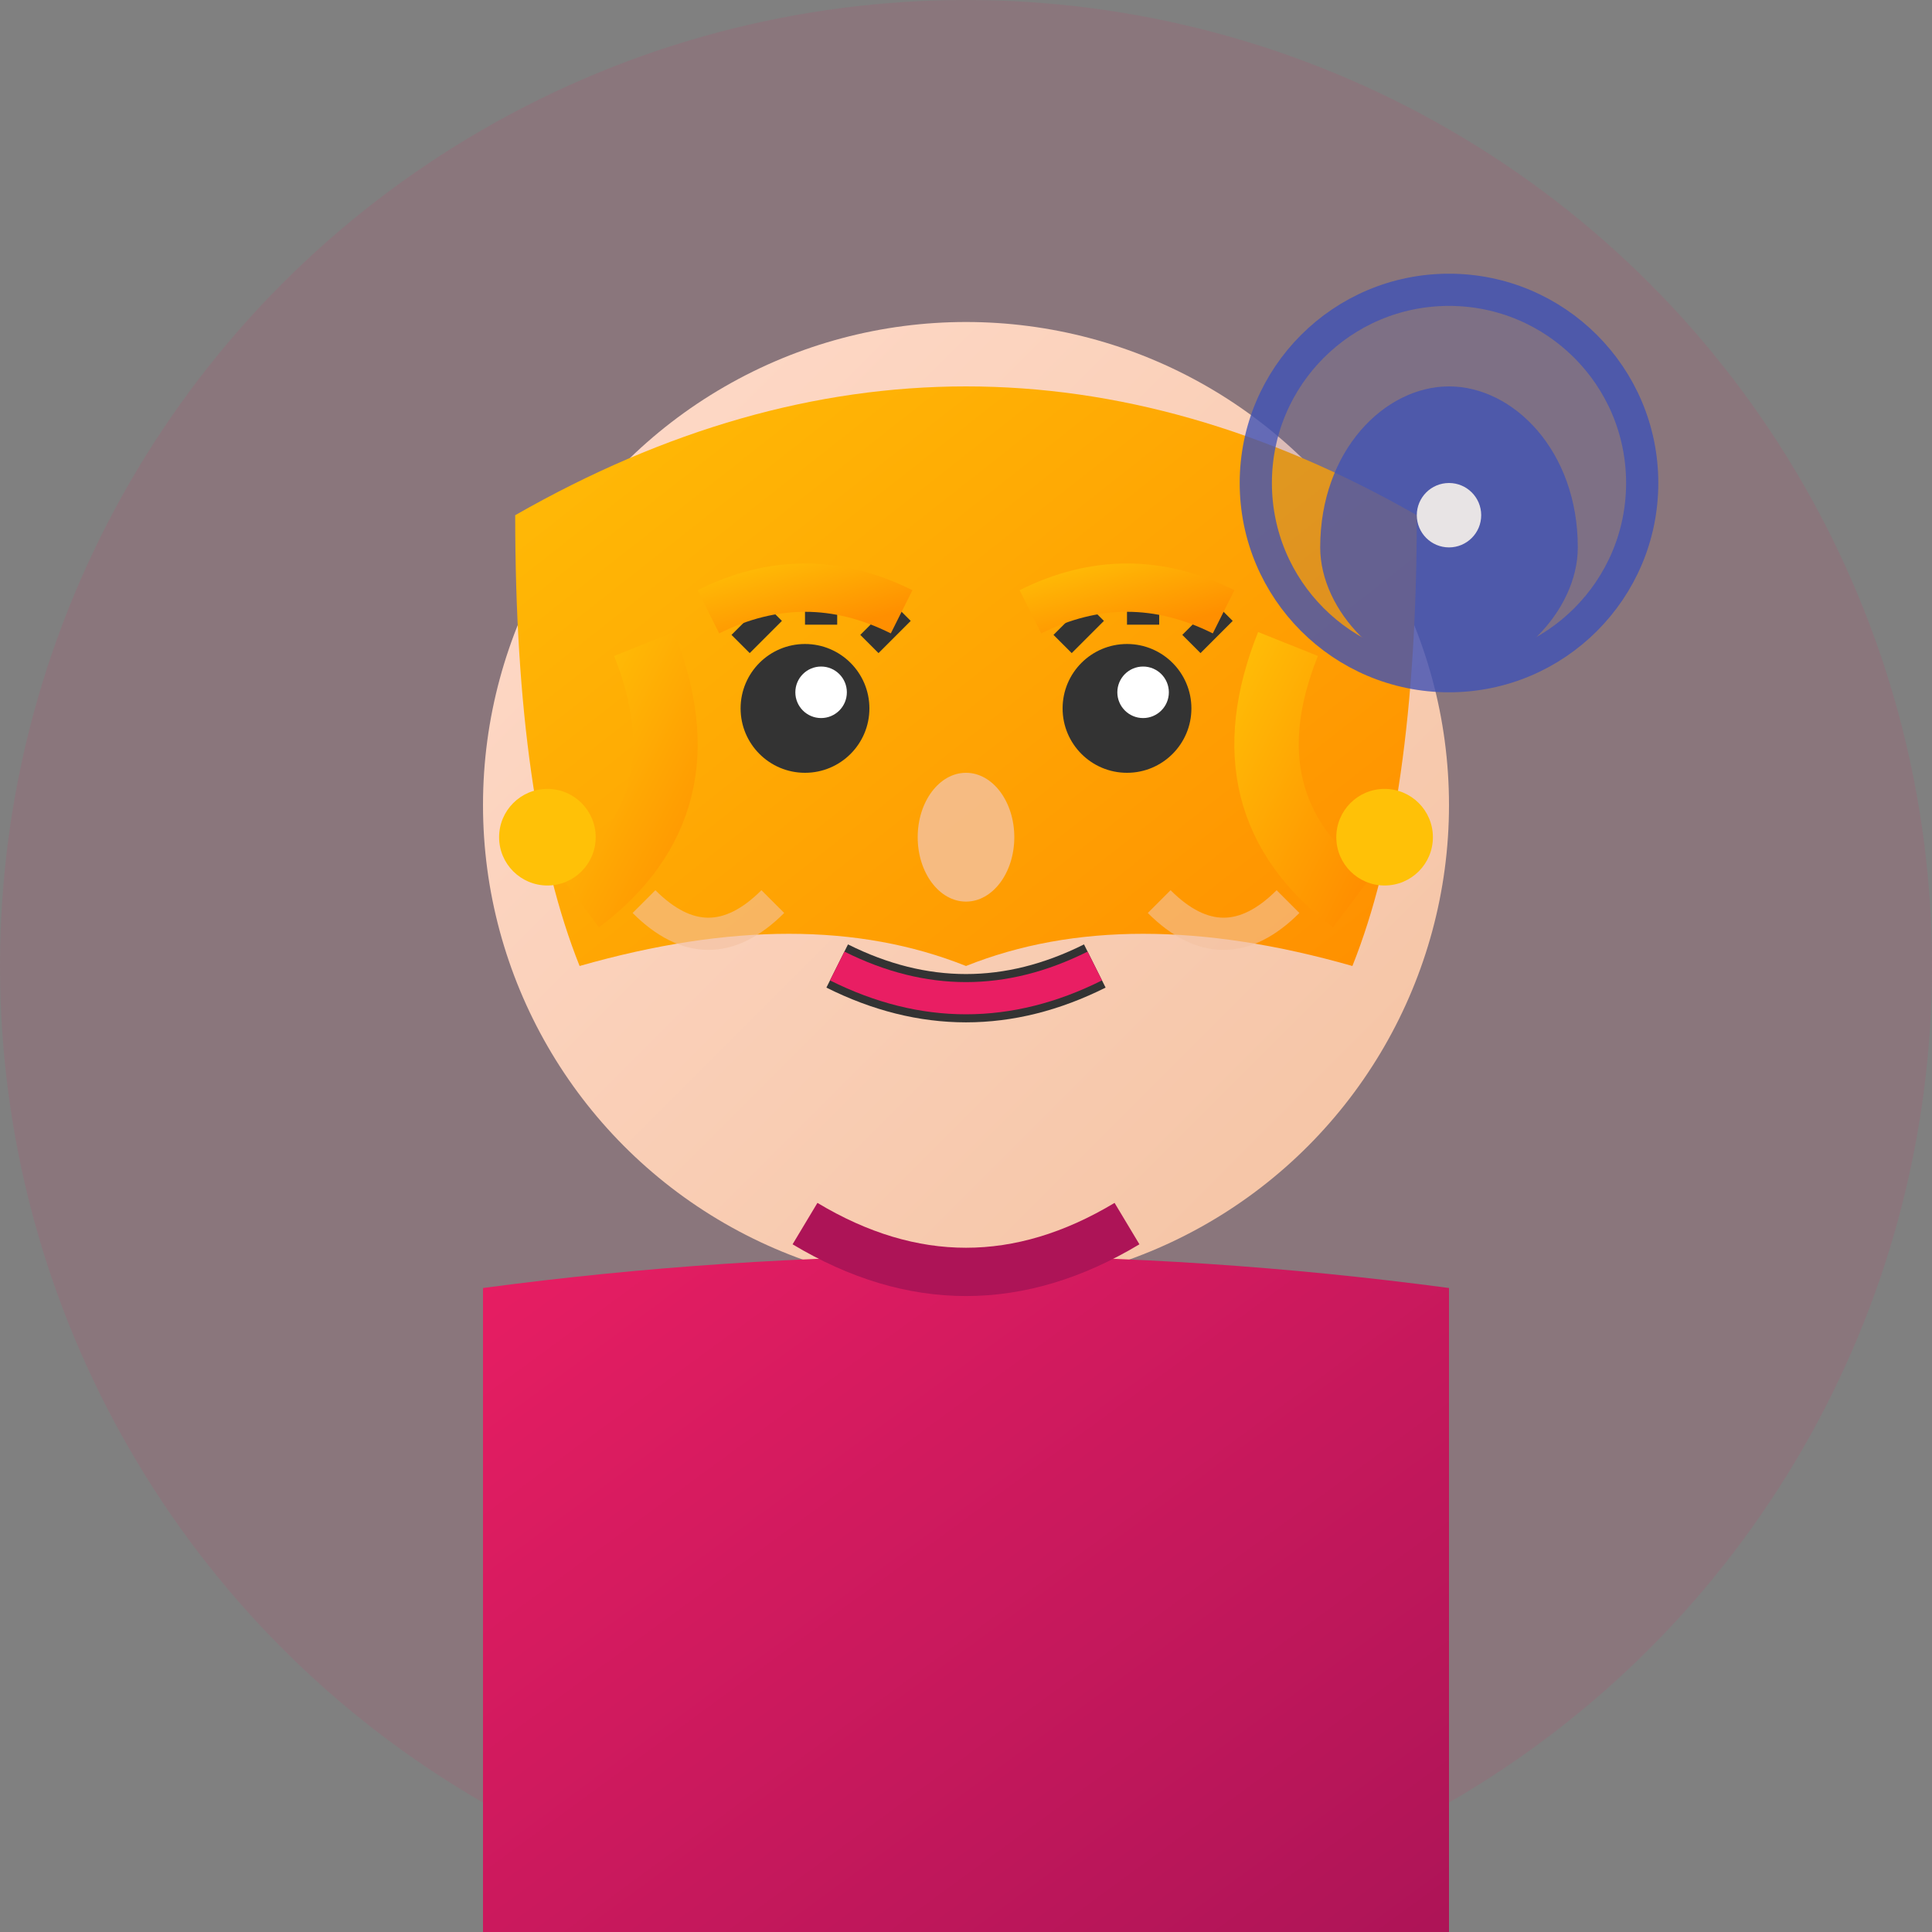
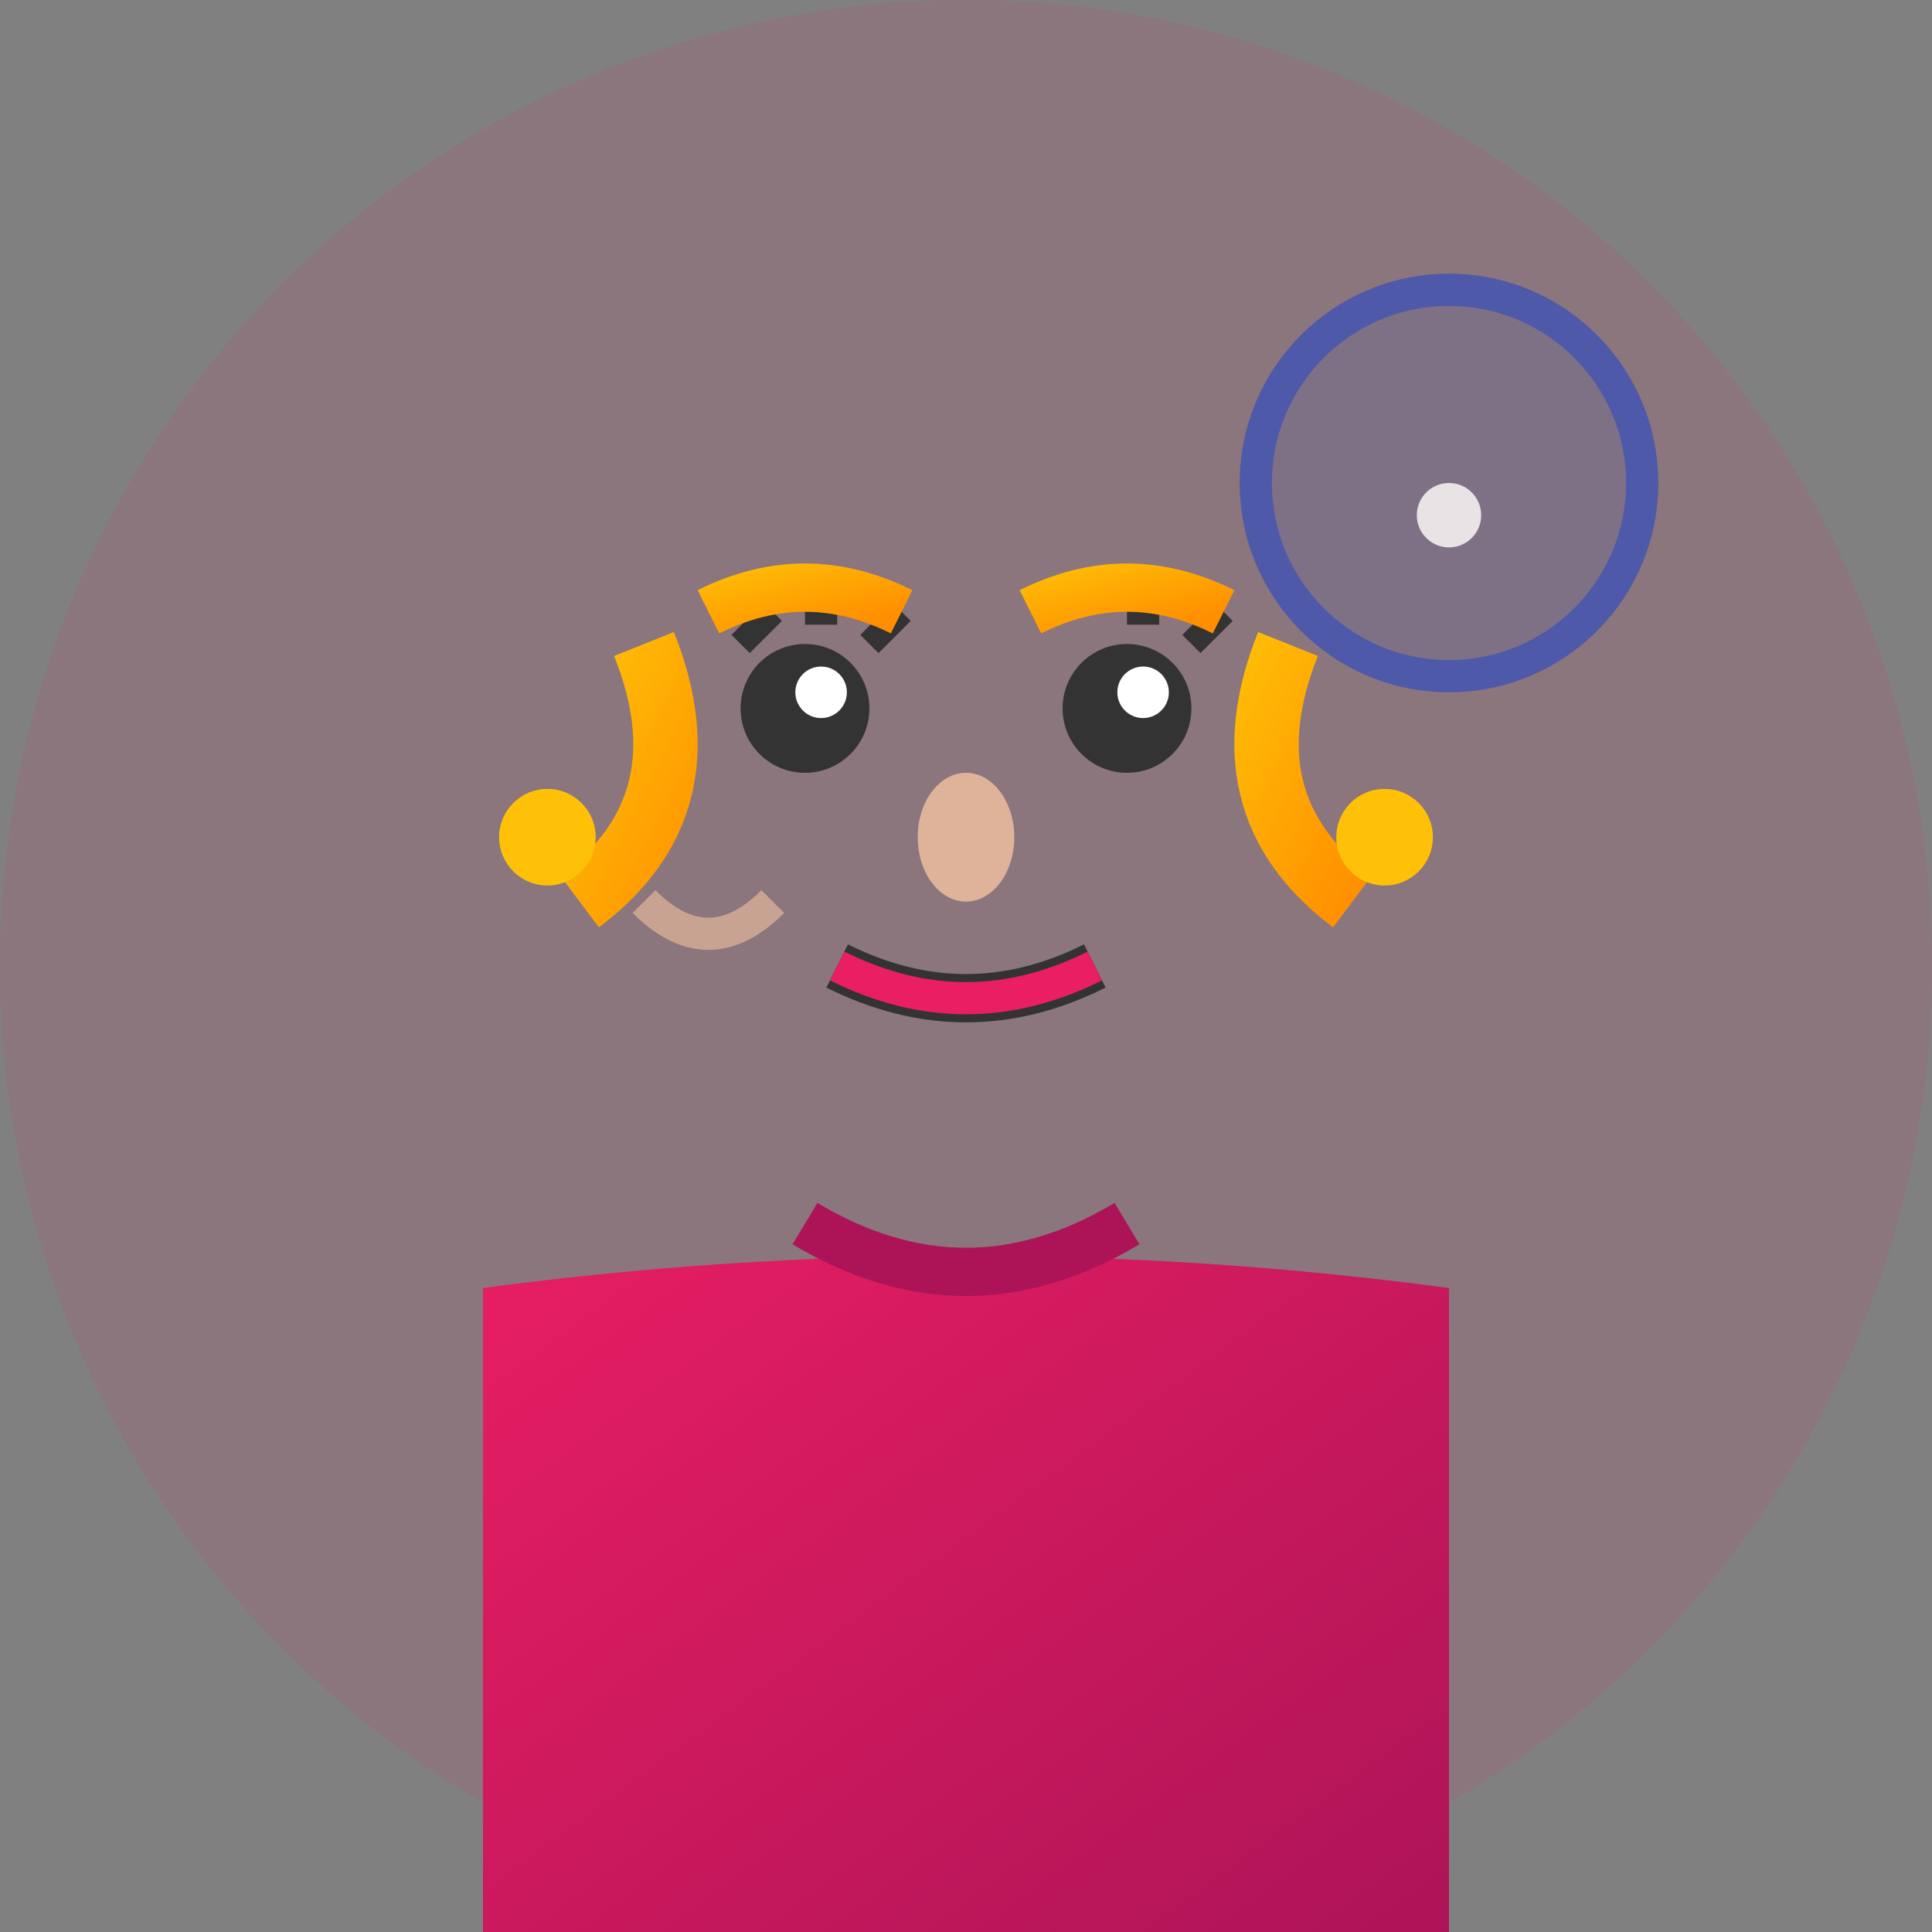
<svg xmlns="http://www.w3.org/2000/svg" width="60" height="60" viewBox="0 0 60 60" fill="none">
  <rect x="0" y="0" width="60" height="60" fill="#808080" stroke="none" />
  <defs>
    <linearGradient id="skinGrad2" x1="0%" y1="0%" x2="100%" y2="100%">
      <stop offset="0%" style="stop-color:#ffdbcb" />
      <stop offset="100%" style="stop-color:#f4c2a1" />
    </linearGradient>
    <linearGradient id="hairGrad2" x1="0%" y1="0%" x2="100%" y2="100%">
      <stop offset="0%" style="stop-color:#ffc107" />
      <stop offset="100%" style="stop-color:#ff8f00" />
    </linearGradient>
    <linearGradient id="blouseGrad" x1="0%" y1="0%" x2="100%" y2="100%">
      <stop offset="0%" style="stop-color:#e91e63" />
      <stop offset="100%" style="stop-color:#ad1457" />
    </linearGradient>
  </defs>
  <circle cx="30" cy="30" r="30" fill="rgba(233, 30, 99, 0.1)" />
-   <circle cx="30" cy="25" r="15" fill="url(#skinGrad2)" />
-   <path d="M16 16 Q30 8 44 16 Q44 25 42 30 Q35 28 30 30 Q25 28 18 30 Q16 25 16 16" fill="url(#hairGrad2)" />
  <path d="M20 20 Q22 25 18 28" stroke="url(#hairGrad2)" stroke-width="2" fill="none" />
  <path d="M40 20 Q38 25 42 28" stroke="url(#hairGrad2)" stroke-width="2" fill="none" />
  <circle cx="25" cy="22" r="2" fill="#333" />
  <circle cx="35" cy="22" r="2" fill="#333" />
  <circle cx="25.5" cy="21.5" r="0.8" fill="#ffffff" />
  <circle cx="35.5" cy="21.5" r="0.8" fill="#ffffff" />
  <path d="M23 20 L24 19 M25 19 L26 19 M27 20 L28 19" stroke="#333" stroke-width="0.8" />
-   <path d="M33 20 L34 19 M35 19 L36 19 M37 20 L38 19" stroke="#333" stroke-width="0.8" />
+   <path d="M33 20 M35 19 L36 19 M37 20 L38 19" stroke="#333" stroke-width="0.8" />
  <path d="M22 19 Q25 17.5 28 19" stroke="url(#hairGrad2)" stroke-width="1.5" fill="none" />
  <path d="M32 19 Q35 17.5 38 19" stroke="url(#hairGrad2)" stroke-width="1.5" fill="none" />
  <ellipse cx="30" cy="26" rx="1.5" ry="2" fill="rgba(244, 194, 161, 0.8)" />
  <path d="M26 30 Q30 32 34 30" stroke="#333" stroke-width="1.5" fill="none" />
  <path d="M26 30 Q30 32 34 30" stroke="#e91e63" stroke-width="1" fill="none" />
  <path d="M15 40 Q30 38 45 40 L45 60 L15 60 Z" fill="url(#blouseGrad)" />
  <path d="M25 38 Q30 41 35 38" stroke="#ad1457" stroke-width="1.5" fill="none" />
  <circle cx="17" cy="26" r="1.5" fill="#ffc107" />
  <circle cx="43" cy="26" r="1.5" fill="#ffc107" />
  <g transform="translate(45, 15)" opacity="0.8">
    <circle cx="0" cy="0" r="6" fill="rgba(63, 81, 181, 0.2)" stroke="#3f51b5" stroke-width="1" />
-     <path d="M0 -3 C-2 -3 -4 -1 -4 2 C-4 4 -2 6 0 6 C2 6 4 4 4 2 C4 -1 2 -3 0 -3 Z" fill="#3f51b5" />
    <circle cx="0" cy="1" r="1" fill="#ffffff" />
  </g>
  <path d="M20 28 Q22 30 24 28" stroke="rgba(244, 194, 161, 0.6)" stroke-width="1" fill="none" />
-   <path d="M36 28 Q38 30 40 28" stroke="rgba(244, 194, 161, 0.6)" stroke-width="1" fill="none" />
</svg>